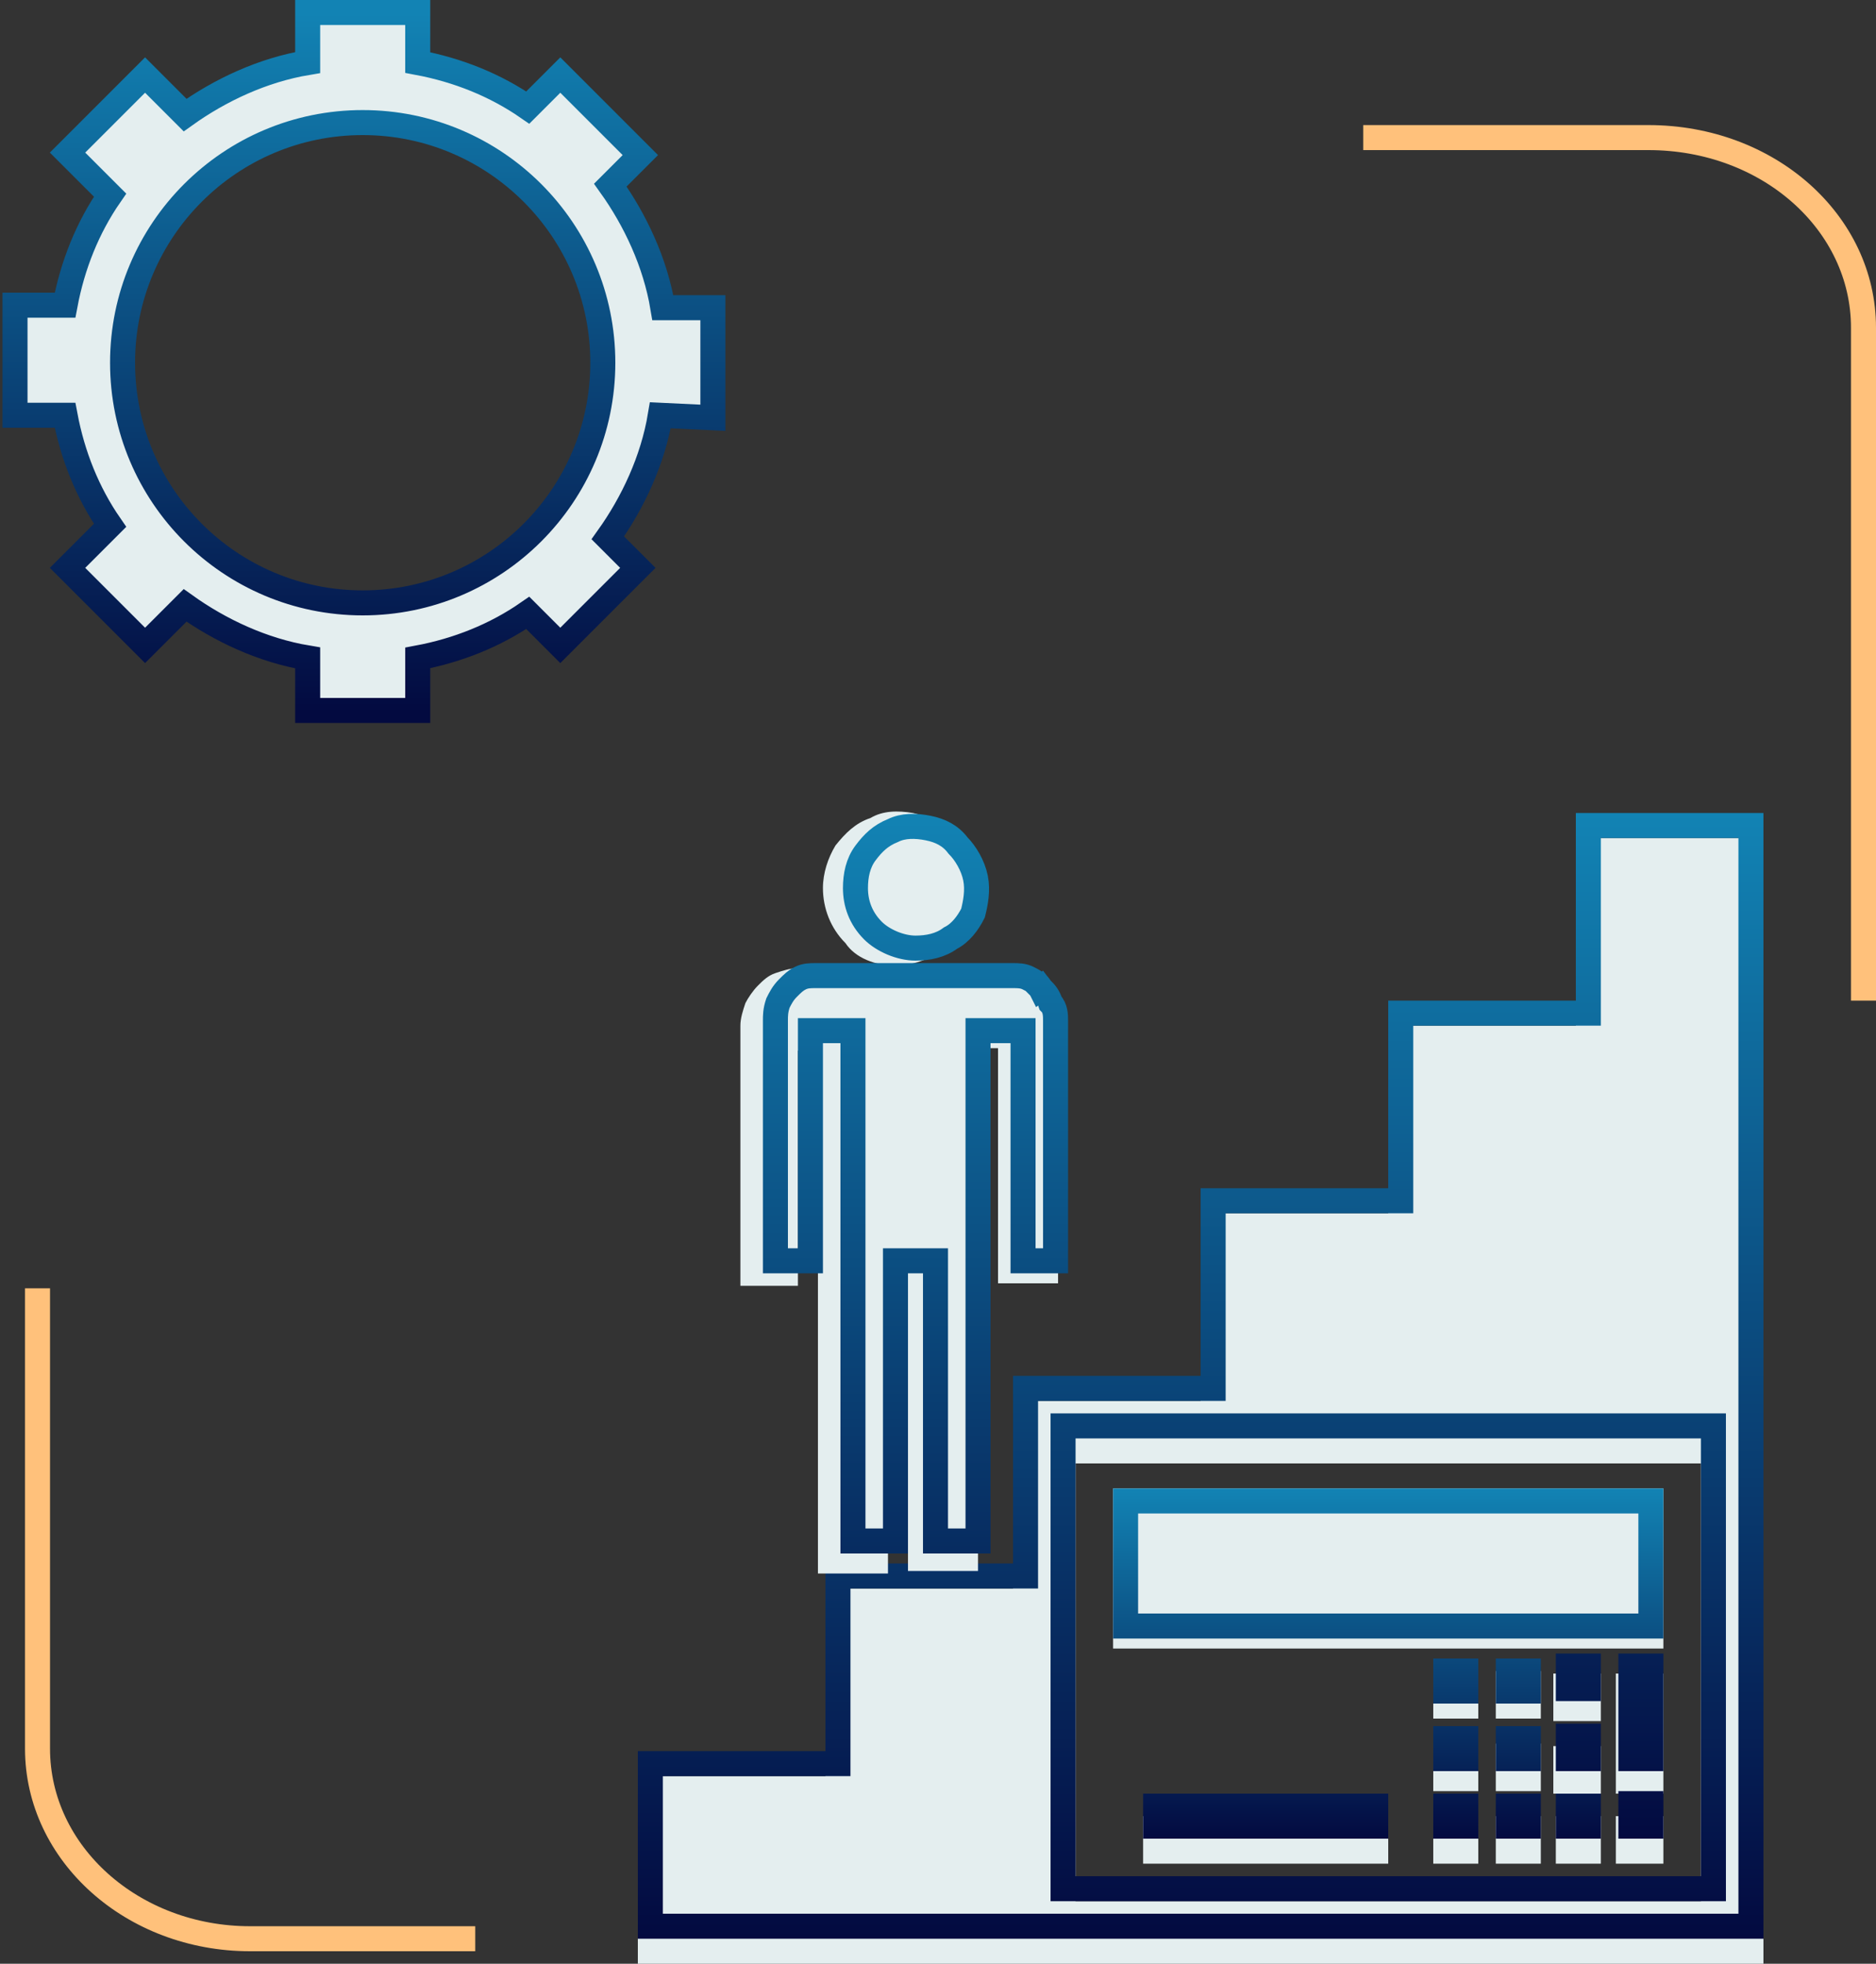
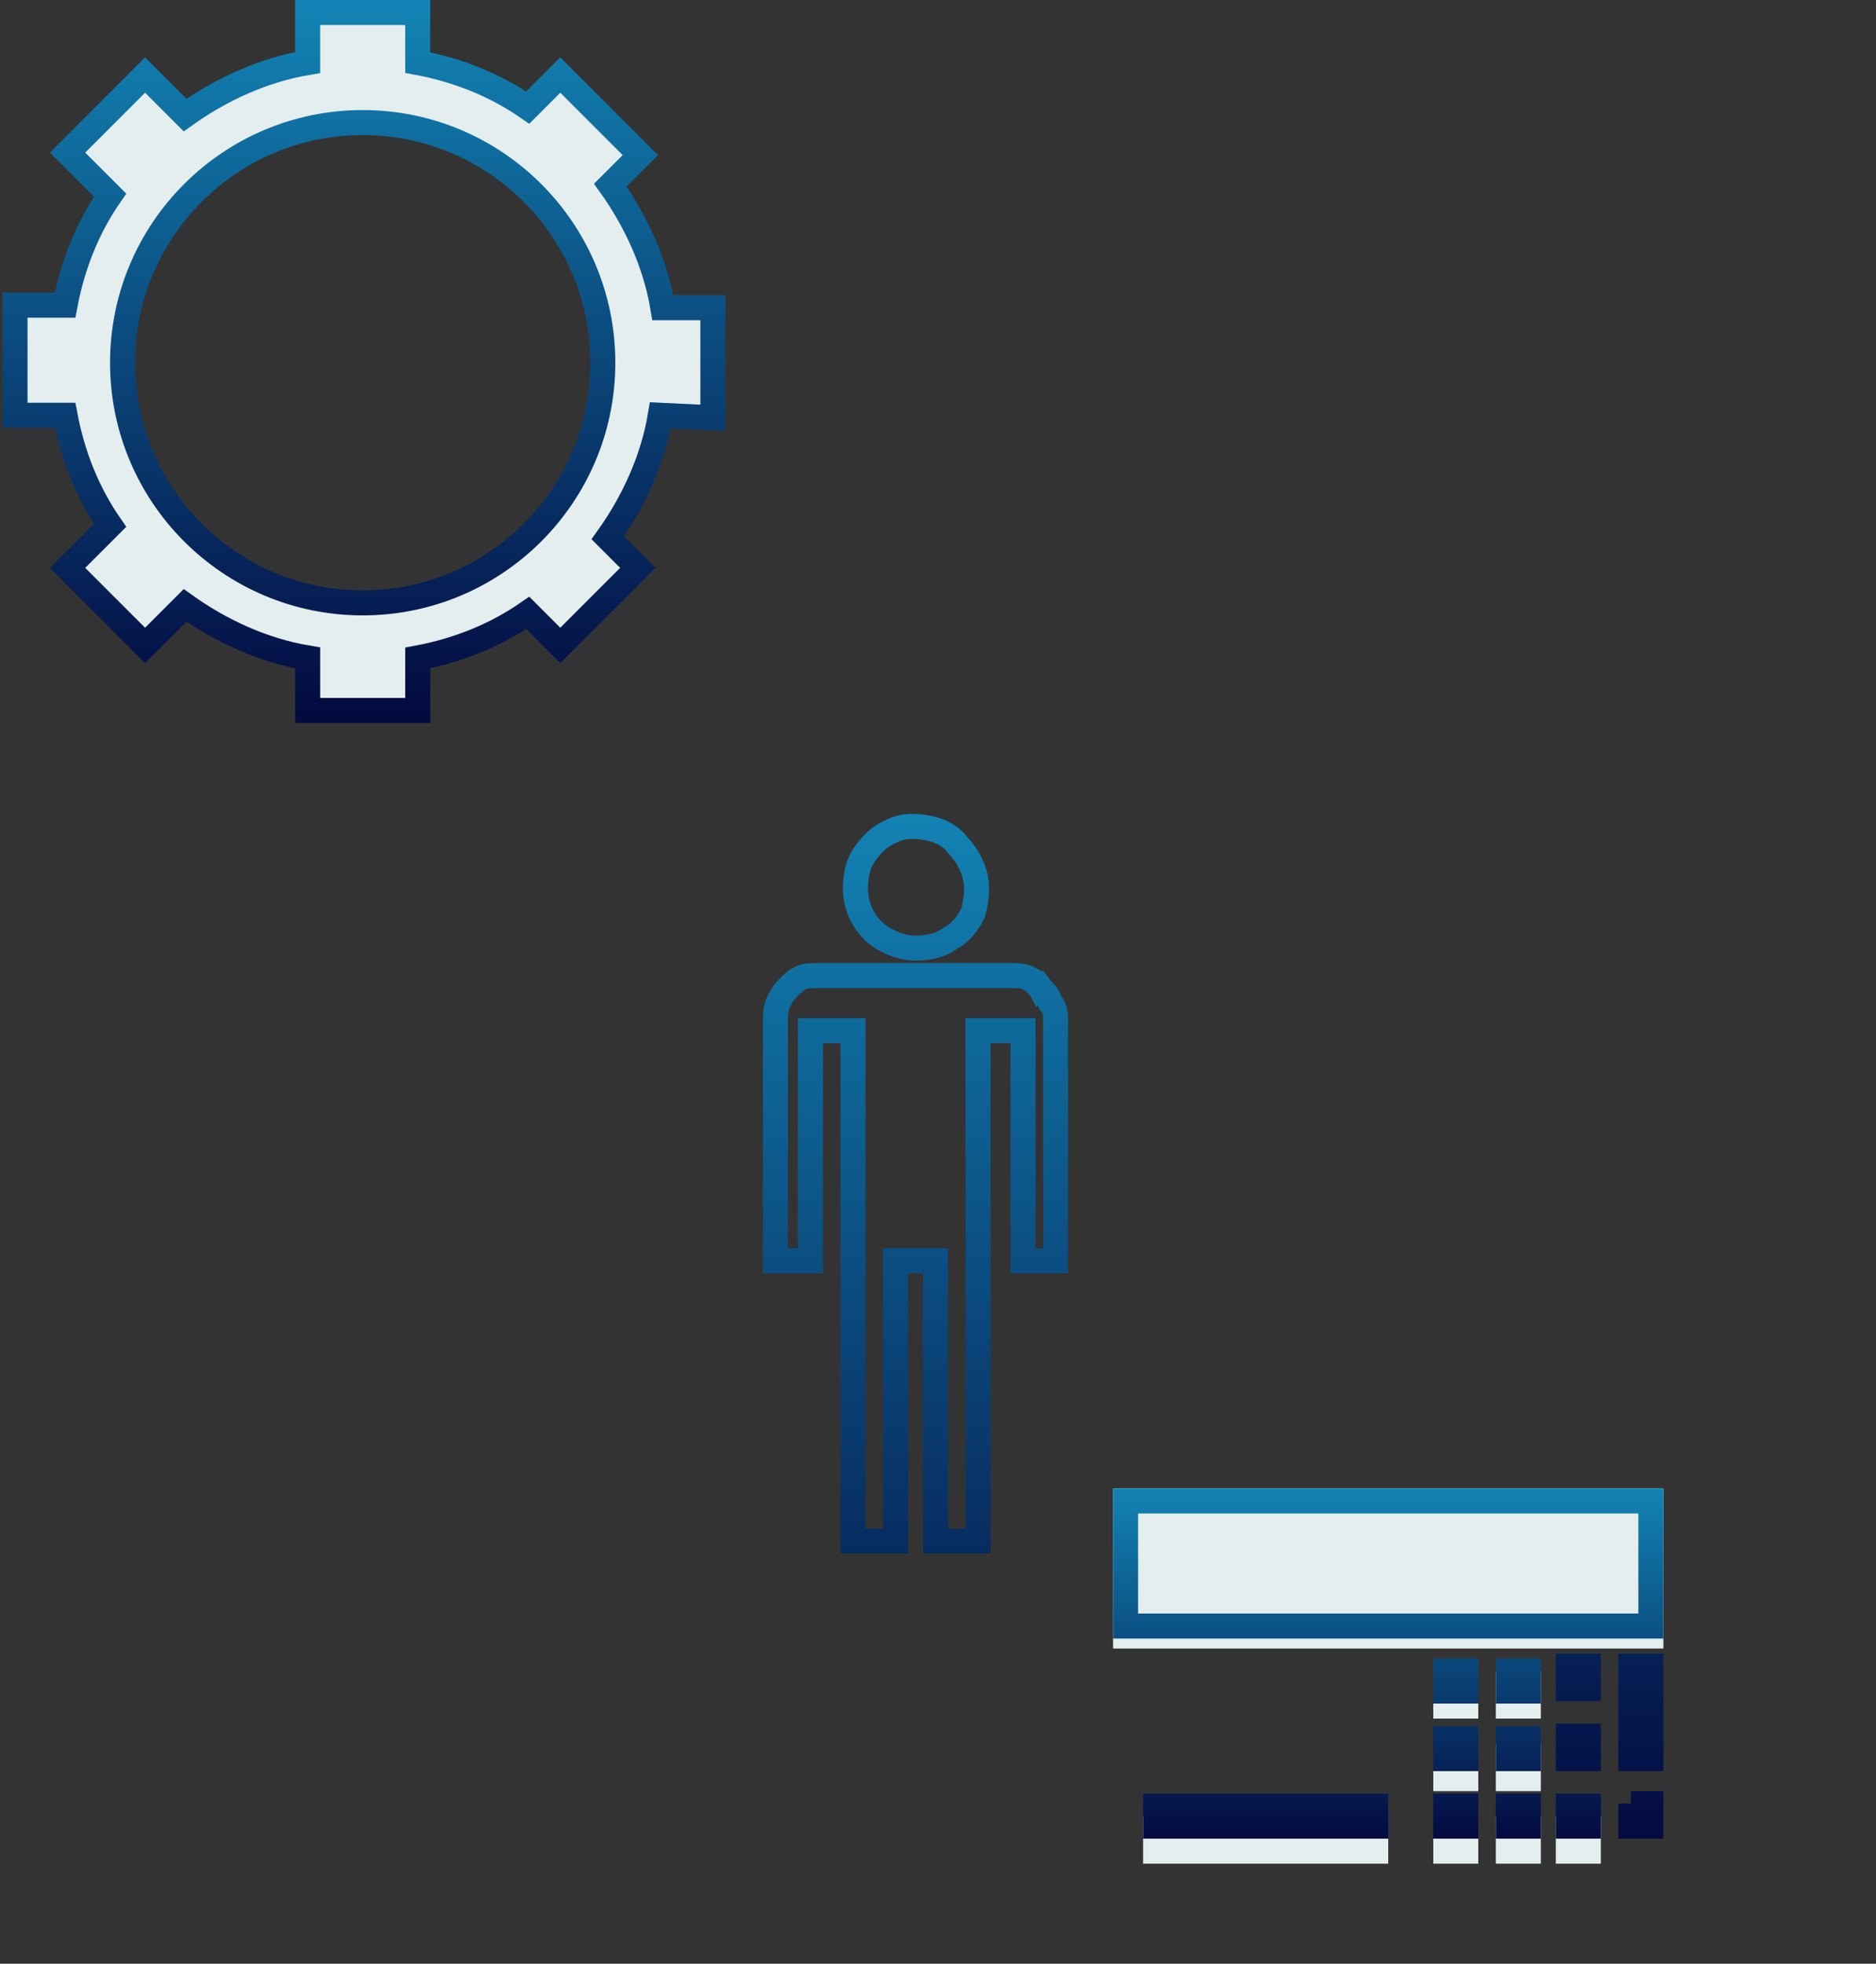
<svg xmlns="http://www.w3.org/2000/svg" version="1.1" id="Слой_1" x="0px" y="0px" viewBox="0 0 75 78.5" style="enable-background:new 0 0 75 78.5;" xml:space="preserve">
  <rect x="0" y="0" width="75" height="78.5" fill="#333333" stroke="none" />
  <style type="text/css">
	.st0{fill:#E4EEEF;}
	.st1{fill:none;stroke:url(#SVGID_1_);}
	.st2{fill:none;stroke:url(#SVGID_2_);}
	.st3{fill:none;stroke:url(#SVGID_3_);}
	.st4{fill:none;stroke:url(#SVGID_4_);stroke-miterlimit:10;}
	.st5{fill:none;stroke:#FFC17B;stroke-miterlimit:10;}
</style>
  <path class="st0" d="M59.8,72.6h1.8v1.9h-1.8V72.6z M59.8,69.7h1.8v1.9h-1.8V69.7z M57.3,66.8h1.8v1.9h-1.8V66.8z M45.7,72.6h9.8  v1.9h-9.8V72.6z M57.3,69.7h1.8v1.9h-1.8V69.7z M59.8,66.8h1.8v1.9h-1.8V66.8z M57.3,72.6h1.8v1.9h-1.8V72.6z M62.2,72.6h1.8v1.9  h-1.8V72.6z M44.5,59.5h22v6.4h-22V59.5z" />
  <linearGradient id="SVGID_1_" gradientUnits="userSpaceOnUse" x1="55.5" y1="19.5" x2="55.5" y2="5.5" gradientTransform="matrix(1 0 0 -1 0 79)">
    <stop offset="0" style="stop-color:#1283B4" />
    <stop offset="1" style="stop-color:#030A40" />
  </linearGradient>
  <path class="st1" d="M60.3,72.2h0.8V73h-0.8V72.2z M60.3,69.5h0.8v0.8h-0.8V69.5z M57.8,66.8h0.8v0.8h-0.8V66.8z M46.2,72.2H55V73  h-8.8V72.2z M57.8,69.5h0.8v0.8h-0.8V69.5z M60.3,66.8h0.8v0.8h-0.8V66.8z M57.8,72.2h0.8V73h-0.8V72.2z M62.7,72.2h0.8V73h-0.8  V72.2z M45,60h21v5H45V60z" />
-   <path class="st0" d="M69.3,33.5H63V41h-7.5v7.5H48V56h-7.5v7.5H33V71h-7.5v7.5h45v-45H69.3z M68,76H43V58.5h25V76z" />
  <linearGradient id="SVGID_2_" gradientUnits="userSpaceOnUse" x1="48" y1="46.5" x2="48" y2="1.5" gradientTransform="matrix(1 0 0 -1 0 79)">
    <stop offset="0" style="stop-color:#1283B4" />
    <stop offset="1" style="stop-color:#030A40" />
  </linearGradient>
-   <path class="st2" d="M63,40.5h0.5V40v-7h5.8H70v44H26v-6.5h7h0.5V70v-7h7H41v-0.5v-7h7h0.5V55v-7h7H56v-0.5v-7H63z M68,75.5h0.5V75  V57.5V57H68H43h-0.5v0.5V75v0.5H43H68z" />
-   <path class="st0" d="M64.6,71.7h1.9v-4.8h-1.9V71.7z M64.6,72.6h1.9v1.9h-1.9V72.6z M62.1,66.9H64v1.9h-1.9V66.9z M62.1,69.8H64v1.9  h-1.9V69.8z M35.8,38.6c0.6,0,1.2-0.2,1.7-0.5c0.5-0.3,0.9-0.8,1.1-1.4c0.2-0.6,0.3-1.2,0.2-1.8c-0.1-0.6-0.4-1.1-0.8-1.6  c-0.4-0.4-1-0.7-1.5-0.8c-0.6-0.1-1.2-0.1-1.7,0.2c-0.6,0.2-1,0.6-1.4,1.1c-0.3,0.5-0.5,1.1-0.5,1.7c0,0.8,0.3,1.6,0.9,2.2  C34.2,38.3,35,38.6,35.8,38.6z M31.9,51.4v-9.4h0.8v20.9h2.8V51.4h0.8v11.4h2.8V41.9h0.8v9.4h2.4V41c0-0.3-0.1-0.6-0.2-0.9  c-0.1-0.3-0.3-0.5-0.5-0.7c-0.2-0.2-0.5-0.4-0.7-0.5c-0.3-0.1-0.6-0.2-0.9-0.2h-8.1c-0.3,0-0.6,0.1-0.9,0.2  c-0.3,0.1-0.5,0.3-0.7,0.5c-0.2,0.2-0.4,0.5-0.5,0.7c-0.1,0.3-0.2,0.6-0.2,0.9v10.4H31.9z" />
  <linearGradient id="SVGID_3_" gradientUnits="userSpaceOnUse" x1="48.5" y1="46.5" x2="48.5" y2="5.5" gradientTransform="matrix(1 0 0 -1 0 79)">
    <stop offset="0" style="stop-color:#1283B4" />
    <stop offset="1" style="stop-color:#030A40" />
  </linearGradient>
-   <path class="st3" d="M42.2,40.8v9.6h-1.3v-8.7v-0.5h-0.5h-0.8h-0.5v0.5v19.9h-1.7V50.9v-0.5H37h-0.7h-0.5v0.5v10.7h-1.7V41.7v-0.5  h-0.5h-0.7h-0.5v0.5v8.7H31v-9.6v0c0-0.2,0-0.4,0.1-0.7c0.1-0.2,0.2-0.4,0.4-0.6c0.2-0.2,0.3-0.3,0.5-0.4c0.2-0.1,0.4-0.1,0.6-0.1  h7.9c0.2,0,0.4,0,0.6,0.1c0.2,0.1,0.4,0.2,0.5,0.4l0.4-0.3l-0.4,0.3c0.2,0.2,0.3,0.3,0.4,0.6C42.2,40.3,42.2,40.6,42.2,40.8  L42.2,40.8L42.2,40.8z M66,66.6v3.7h-0.8v-3.7H66z M65.2,72.1H66V73h-0.8V72.1z M62.7,66.6h0.8v0.9h-0.8V66.6z M62.7,69.4h0.8v0.9  h-0.8V69.4z M38,37.5c-0.4,0.3-0.9,0.4-1.4,0.4c-0.6,0-1.3-0.3-1.7-0.7c-0.5-0.5-0.7-1.1-0.7-1.7c0-0.5,0.1-1,0.4-1.4  c0.3-0.4,0.6-0.7,1.1-0.9c0.4-0.2,0.9-0.2,1.4-0.1c0.5,0.1,0.9,0.3,1.2,0.7c0.3,0.3,0.6,0.8,0.7,1.3c0.1,0.5,0,1-0.1,1.4  C38.7,36.9,38.4,37.3,38,37.5z" />
+   <path class="st3" d="M42.2,40.8v9.6h-1.3v-8.7v-0.5h-0.5h-0.8h-0.5v0.5v19.9h-1.7V50.9v-0.5H37h-0.7h-0.5v0.5v10.7h-1.7V41.7v-0.5  h-0.5h-0.7h-0.5v0.5v8.7H31v-9.6v0c0-0.2,0-0.4,0.1-0.7c0.1-0.2,0.2-0.4,0.4-0.6c0.2-0.2,0.3-0.3,0.5-0.4c0.2-0.1,0.4-0.1,0.6-0.1  h7.9c0.2,0,0.4,0,0.6,0.1c0.2,0.1,0.4,0.2,0.5,0.4l0.4-0.3l-0.4,0.3c0.2,0.2,0.3,0.3,0.4,0.6C42.2,40.3,42.2,40.6,42.2,40.8  L42.2,40.8L42.2,40.8z M66,66.6v3.7h-0.8v-3.7H66z M65.2,72.1H66V73h-0.8V72.1M62.7,66.6h0.8v0.9h-0.8V66.6z M62.7,69.4h0.8v0.9  h-0.8V69.4z M38,37.5c-0.4,0.3-0.9,0.4-1.4,0.4c-0.6,0-1.3-0.3-1.7-0.7c-0.5-0.5-0.7-1.1-0.7-1.7c0-0.5,0.1-1,0.4-1.4  c0.3-0.4,0.6-0.7,1.1-0.9c0.4-0.2,0.9-0.2,1.4-0.1c0.5,0.1,0.9,0.3,1.2,0.7c0.3,0.3,0.6,0.8,0.7,1.3c0.1,0.5,0,1-0.1,1.4  C38.7,36.9,38.4,37.3,38,37.5z" />
  <g>
    <path class="st0" d="M28.5,16.7v-4.4h-2c-0.3-1.8-1.1-3.5-2.1-4.9l1.2-1.2L22.4,3l-1.3,1.3c-1.3-0.9-2.8-1.5-4.4-1.8v-2h-4.4v2   c-1.8,0.3-3.5,1.1-4.9,2.1L5.8,3L2.7,6.1l1.7,1.7c-0.9,1.3-1.5,2.8-1.8,4.4h-2v4.4h2c0.3,1.6,0.9,3.1,1.8,4.4l-1.7,1.7l3.1,3.1   l1.6-1.6c1.4,1,3.1,1.8,4.9,2.1v2.1h4.4v-2.1c1.6-0.3,3.1-0.9,4.4-1.8l1.3,1.3l3.1-3.1l-1.2-1.2c1-1.4,1.8-3.1,2.1-4.9L28.5,16.7   L28.5,16.7z M24.1,14.5c0,5.3-4.3,9.6-9.6,9.6c-5.3,0-9.6-4.3-9.6-9.6c0-5.3,4.3-9.6,9.6-9.6C19.8,4.9,24.1,9.2,24.1,14.5z" />
    <linearGradient id="SVGID_4_" gradientUnits="userSpaceOnUse" x1="14.5" y1="78.5" x2="14.5" y2="50.5" gradientTransform="matrix(1 0 0 -1 0 79)">
      <stop offset="0" style="stop-color:#1283B4" />
      <stop offset="1" style="stop-color:#030A40" />
    </linearGradient>
    <path class="st4" d="M28.5,16.7v-4.4h-2c-0.3-1.8-1.1-3.5-2.1-4.9l1.2-1.2L22.4,3l-1.3,1.3c-1.3-0.9-2.8-1.5-4.4-1.8v-2h-4.4v2   c-1.8,0.3-3.5,1.1-4.9,2.1L5.8,3L2.7,6.1l1.7,1.7c-0.9,1.3-1.5,2.8-1.8,4.4h-2v4.4h2c0.3,1.6,0.9,3.1,1.8,4.4l-1.7,1.7l3.1,3.1   l1.6-1.6c1.4,1,3.1,1.8,4.9,2.1v2.1h4.4v-2.1c1.6-0.3,3.1-0.9,4.4-1.8l1.3,1.3l3.1-3.1l-1.2-1.2c1-1.4,1.8-3.1,2.1-4.9L28.5,16.7   L28.5,16.7z M24.1,14.5c0,5.3-4.3,9.6-9.6,9.6c-5.3,0-9.6-4.3-9.6-9.6c0-5.3,4.3-9.6,9.6-9.6C19.8,4.9,24.1,9.2,24.1,14.5z" />
  </g>
-   <path class="st5" d="M74.5,40V13.1c0-4.2-3.8-7.6-8.6-7.6H54.5" />
-   <path class="st5" d="M1.5,51.5l0,18.4c0,4.2,3.8,7.6,8.5,7.6h9" />
</svg>